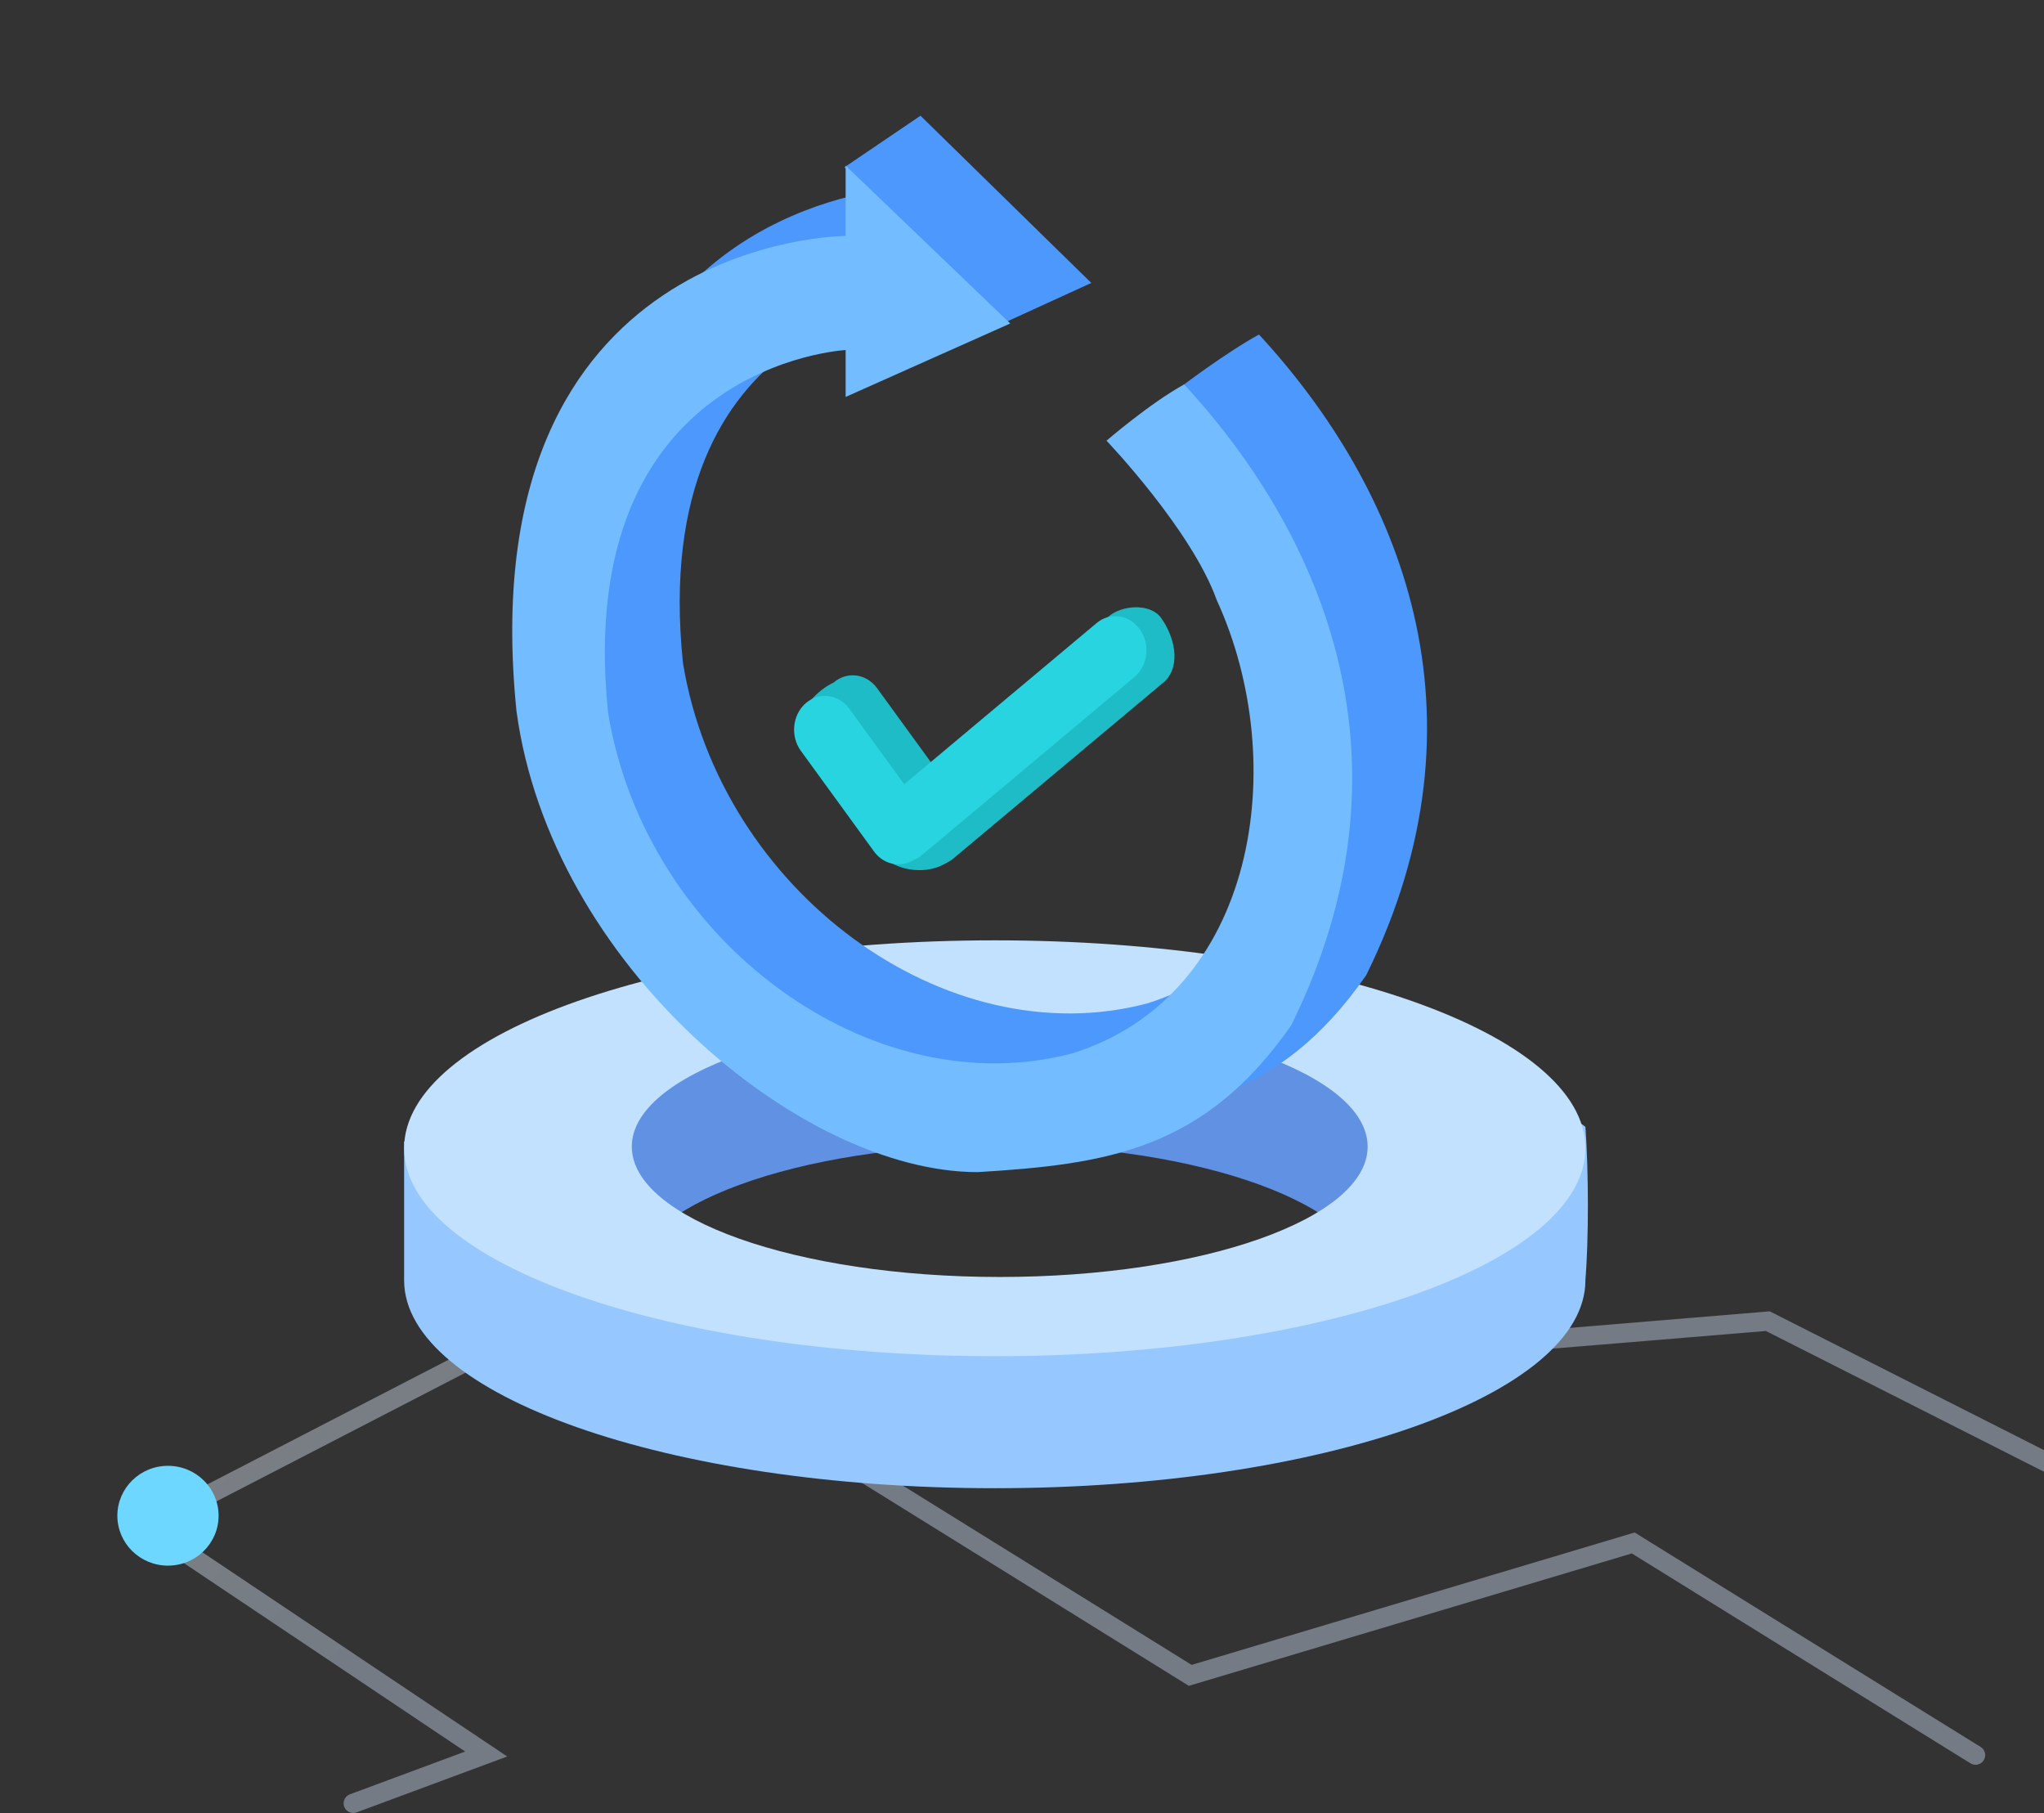
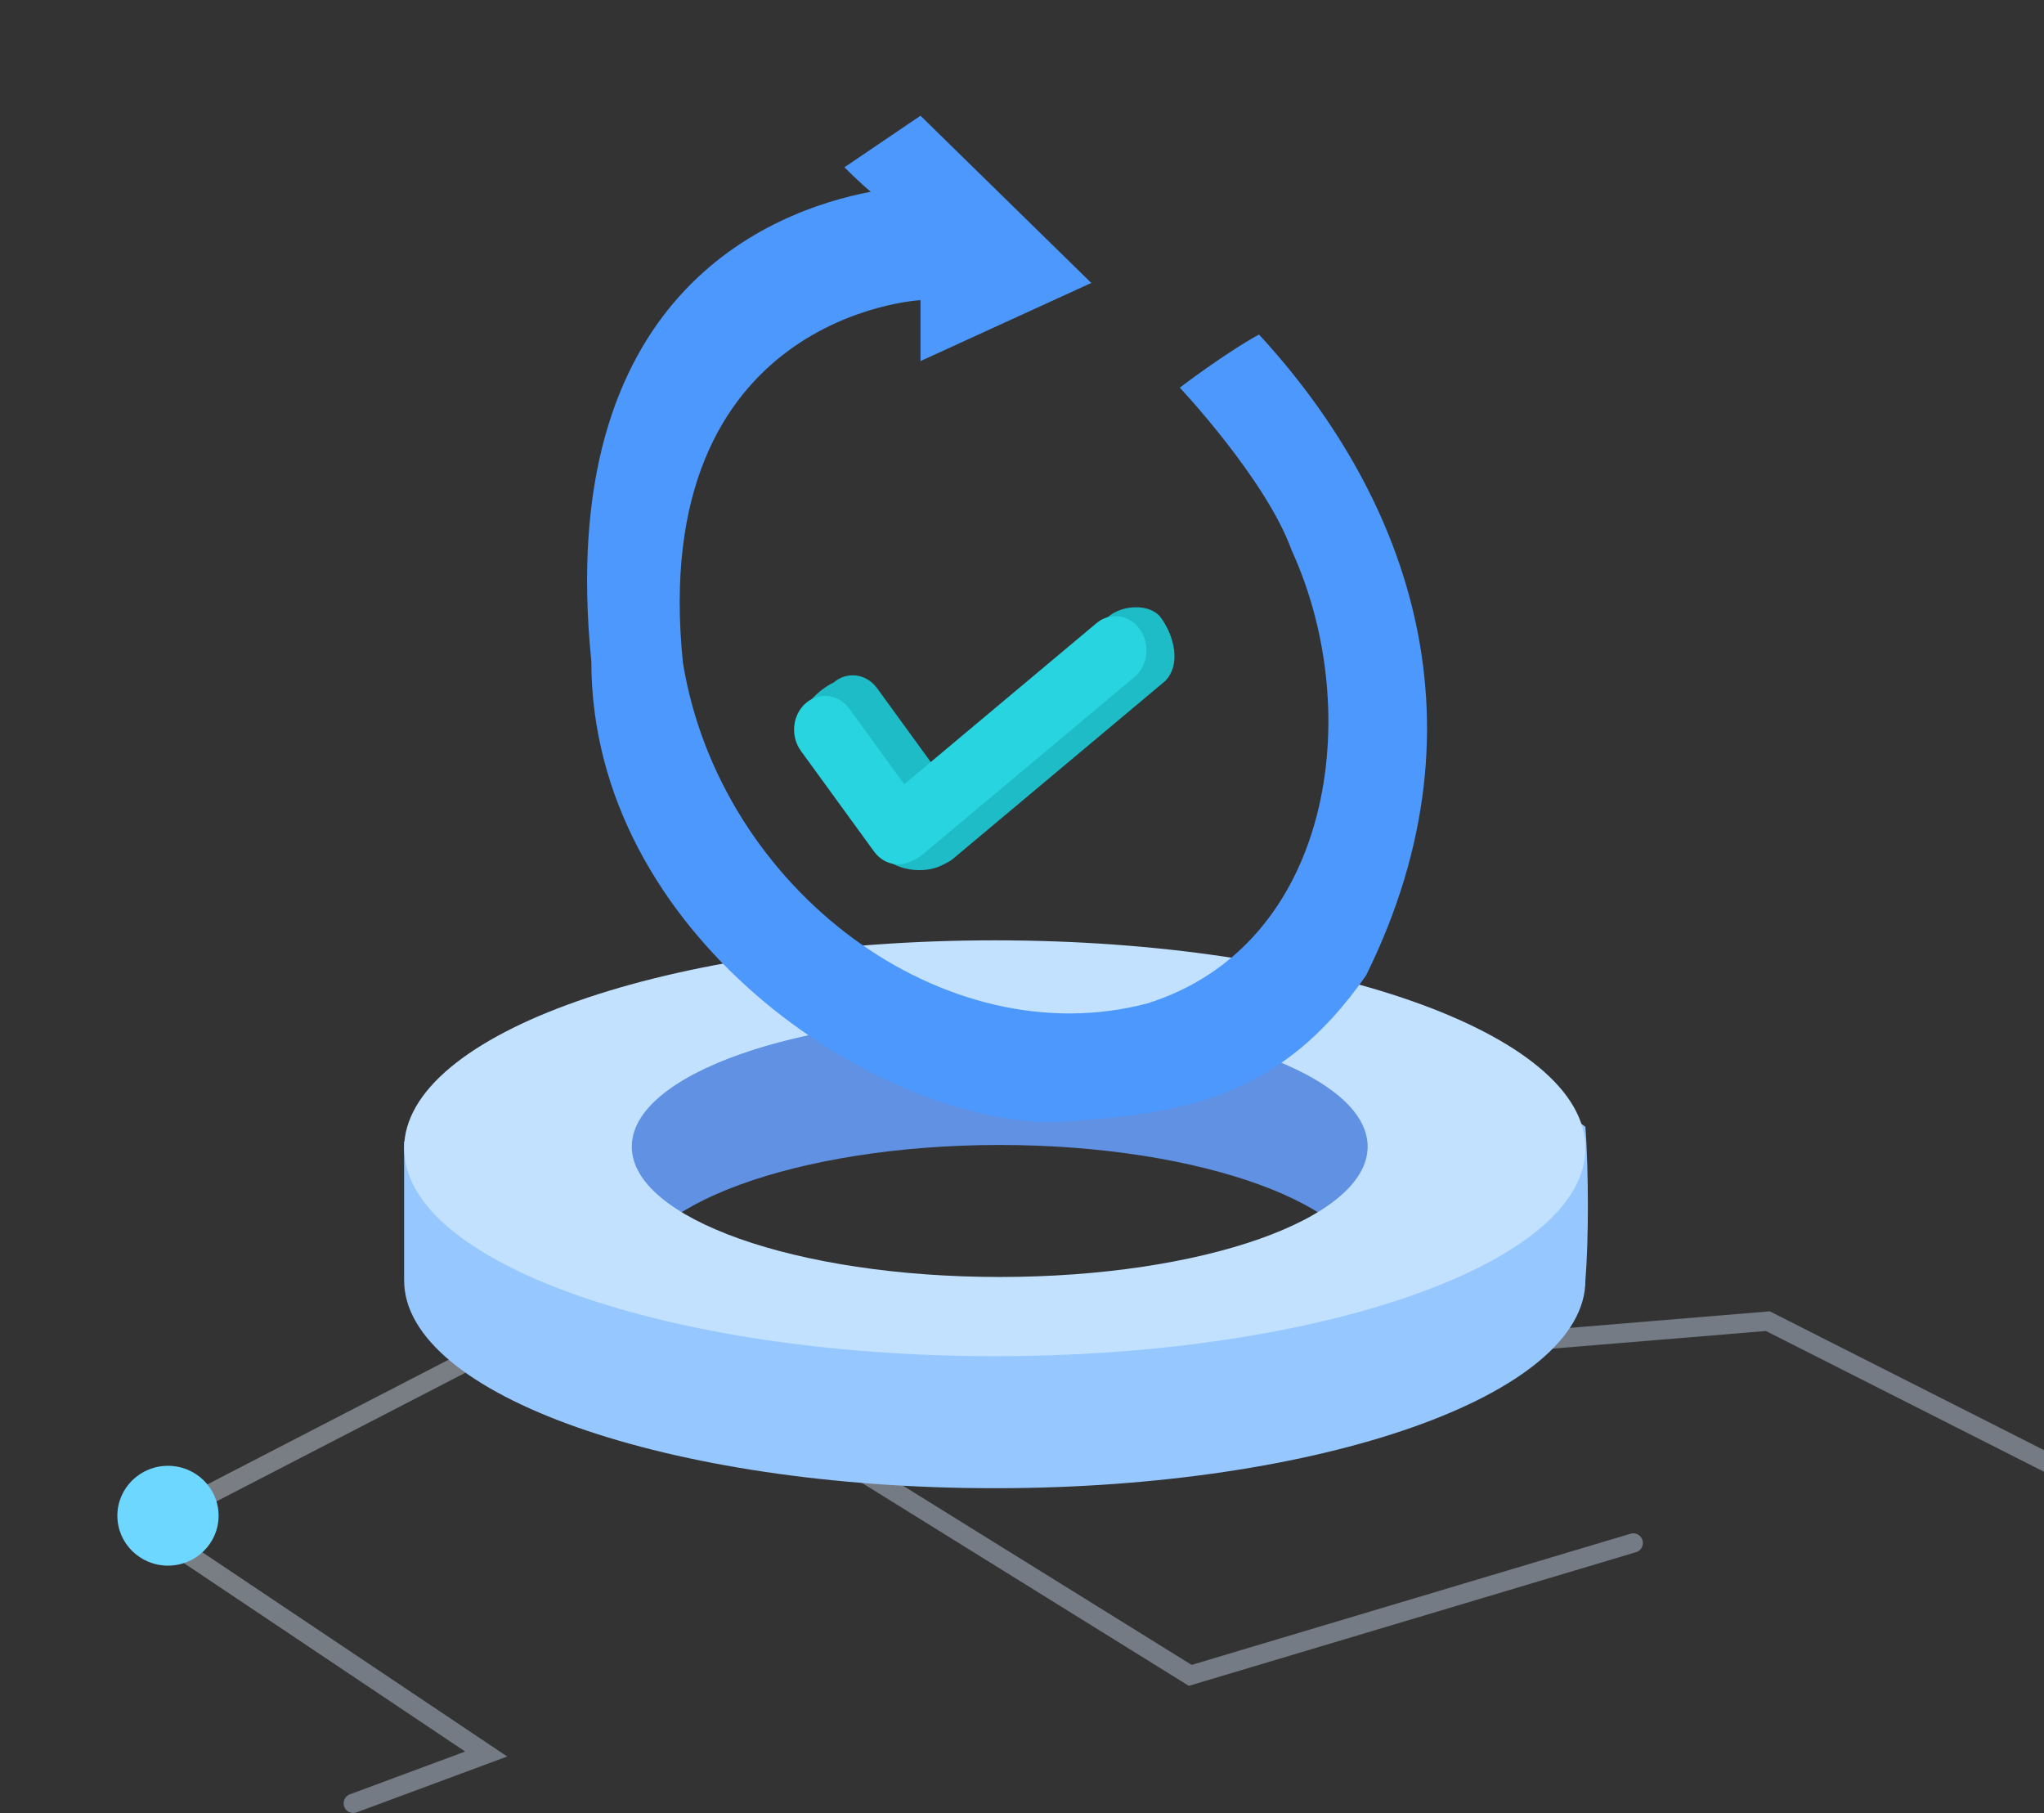
<svg xmlns="http://www.w3.org/2000/svg" width="212" height="188" viewBox="0 0 212 188" fill="none">
  <rect x="0" y="0" width="212" height="188" fill="#333333" stroke="none" />
  <g clip-path="url(#clip0)">
    <path opacity="0.4" d="M36.641 187L50.428 181.885L15.215 158.301L69.99 130" stroke="url(#paint0_linear)" stroke-width="2" stroke-linecap="round" />
-     <path opacity="0.4" d="M88.013 151.735L123.448 173.73L169.397 160L204.9 182" stroke="#D4E6FC" stroke-width="2" stroke-linecap="round" />
+     <path opacity="0.4" d="M88.013 151.735L123.448 173.73L169.397 160" stroke="#D4E6FC" stroke-width="2" stroke-linecap="round" />
    <path opacity="0.4" d="M160 138.933L183.36 137L213 152" stroke="#D4E6FC" stroke-width="2" stroke-linecap="round" />
    <path d="M164.435 132.761C164.435 144.669 137.008 154.322 103.175 154.322C69.342 154.322 41.915 144.669 41.915 132.761C41.915 128.498 41.914 120.612 41.915 118.387C52.793 112.388 73.059 135.328 100.438 135.328C139.11 135.328 156.051 110.002 164.435 116.847C164.778 121.467 164.778 128.654 164.435 132.761Z" fill="#96C8FF" />
    <path fill-rule="evenodd" clip-rule="evenodd" d="M141.848 132.506C151.499 129.068 157.374 124.858 159.816 121.98C159.816 110.073 137.009 105.382 103.176 105.382C69.342 105.382 46.193 109.046 46.193 120.954C46.193 127.797 53.84 132.54 66.767 135.336C68.608 136.856 72.41 137.195 77.554 137.087C85.076 137.973 93.707 138.408 103.176 138.408C111.049 138.408 118.065 137.824 124.258 136.857C134.837 137.432 141.848 137.372 141.848 132.59C141.848 132.562 141.848 132.534 141.848 132.506ZM141.848 132.506C141.72 125.076 124.685 118.729 103.689 118.729C82.614 118.729 65.53 125.124 65.53 132.59C65.53 133.774 65.96 134.669 66.767 135.336C70.038 136.043 73.646 136.626 77.554 137.087C80.265 137.03 83.348 136.849 86.714 136.651C91.826 136.351 97.591 136.012 103.689 136.012C109.787 136.012 115.551 136.351 120.664 136.651C121.902 136.724 123.101 136.794 124.258 136.857C131.117 135.786 136.965 134.245 141.848 132.506Z" fill="#6091E2" />
    <path fill-rule="evenodd" clip-rule="evenodd" d="M103.176 140.632C137.009 140.632 164.436 130.979 164.436 119.071C164.436 107.163 137.009 97.51 103.176 97.51C69.343 97.51 41.915 107.163 41.915 119.071C41.915 130.979 69.343 140.632 103.176 140.632ZM103.689 132.418C124.764 132.418 141.849 126.366 141.849 118.9C141.849 111.434 124.764 105.382 103.689 105.382C82.614 105.382 65.53 111.434 65.53 118.9C65.53 126.366 82.614 132.418 103.689 132.418Z" fill="#C2E1FF" />
    <path d="M141.693 101.136C155.06 74.071 145.235 50.571 130.58 34.689C127.037 36.634 122.367 40.199 122.367 40.199C122.367 40.199 131.33 49.724 133.962 57.054C141.693 73.909 138.15 98.056 118.985 104.053C98.074 109.574 74.698 92.384 70.832 68.723C67.129 32.582 95.472 31.124 95.472 31.124V37.444L113.187 29.341L95.472 12L87.582 17.348C87.582 17.348 89.192 18.969 90.319 19.884C79.868 21.875 57.481 30.571 61.331 68.561C61.331 96.96 90.802 116.37 109.161 116.37C122.528 115.559 132.674 114.101 141.693 101.136Z" fill="#4C98FD" />
-     <path d="M133.929 106.311C147.297 79.246 137.472 55.747 122.817 39.864C119.274 41.809 114.765 45.699 114.765 45.699C114.765 45.699 123.567 54.899 126.199 62.229C133.929 79.084 130.387 103.232 111.222 109.228C90.311 114.75 66.935 97.559 63.069 73.898C59.366 37.758 87.709 36.299 87.709 36.299V41.161L104.78 33.544L87.709 17.175V24.468C87.709 24.468 48.576 24.468 53.568 73.736C57.111 99.99 83.039 121.545 101.398 121.545C114.765 120.735 124.911 119.276 133.929 106.311Z" fill="#73BCFF" />
    <path d="M120.862 70.611L98.839 89.059C98.554 89.307 98.214 89.45 97.888 89.629C95.76 90.802 92.641 90.129 91.645 88.759L82.859 76.059C82.577 73.491 85.071 71.411 86.448 70.787C87.835 69.579 89.859 69.837 90.968 71.362L96.663 79.192L114.978 63.933C116.366 62.727 119.303 62.532 120.412 64.057C121.781 65.94 122.524 68.881 120.862 70.611Z" fill="#1DBCC6" />
    <path d="M117.702 70.175L95.68 88.623C95.395 88.871 95.073 89.064 94.728 89.194C93.38 90.011 91.647 89.664 90.651 88.295L83.066 77.865C81.956 76.34 82.182 74.126 83.57 72.919C84.957 71.712 86.981 71.969 88.09 73.494L93.785 81.324L113.686 64.653C115.074 63.446 117.098 63.704 118.206 65.228C119.316 66.753 119.09 68.968 117.702 70.175Z" fill="#27D4DF" />
    <path fill-rule="evenodd" clip-rule="evenodd" d="M17.422 152C20.321 152 22.672 154.317 22.672 157.175C22.672 160.034 20.321 162.351 17.422 162.351C14.523 162.351 12.172 160.034 12.172 157.175C12.172 154.317 14.523 152 17.422 152Z" fill="#6ED7FF" />
  </g>
  <defs>
    <linearGradient id="paint0_linear" x1="157.64" y1="70.63" x2="111.626" y2="16.986" gradientUnits="userSpaceOnUse">
      <stop stop-color="#D4E6FC" />
      <stop offset="0.992" stop-color="white" />
    </linearGradient>
    <clipPath id="clip0">
      <rect width="212" height="188" fill="white" />
    </clipPath>
  </defs>
</svg>